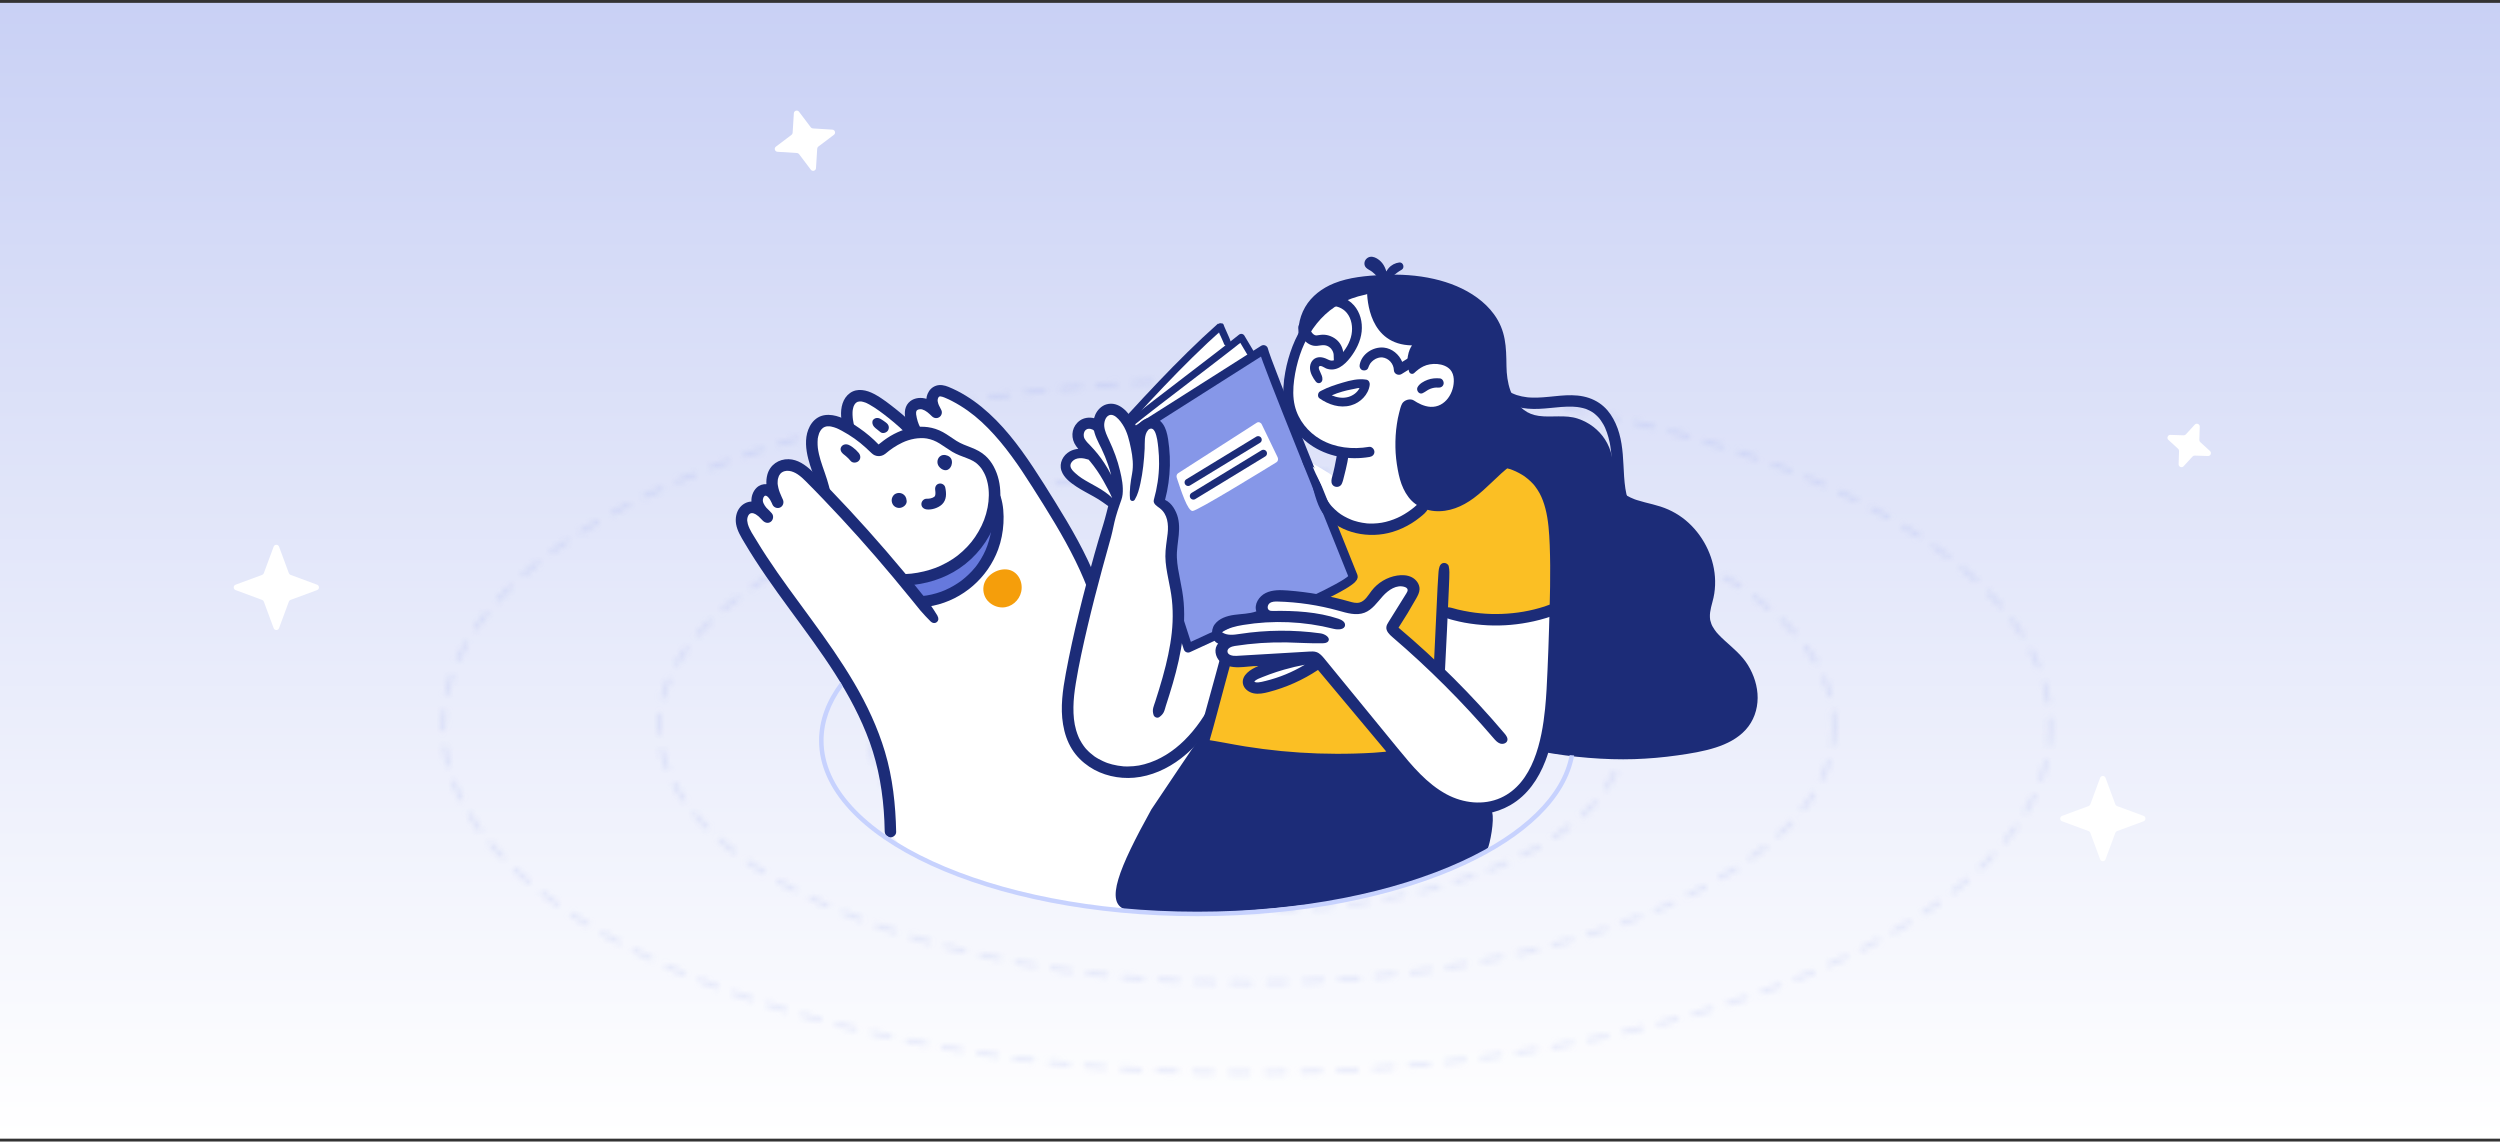
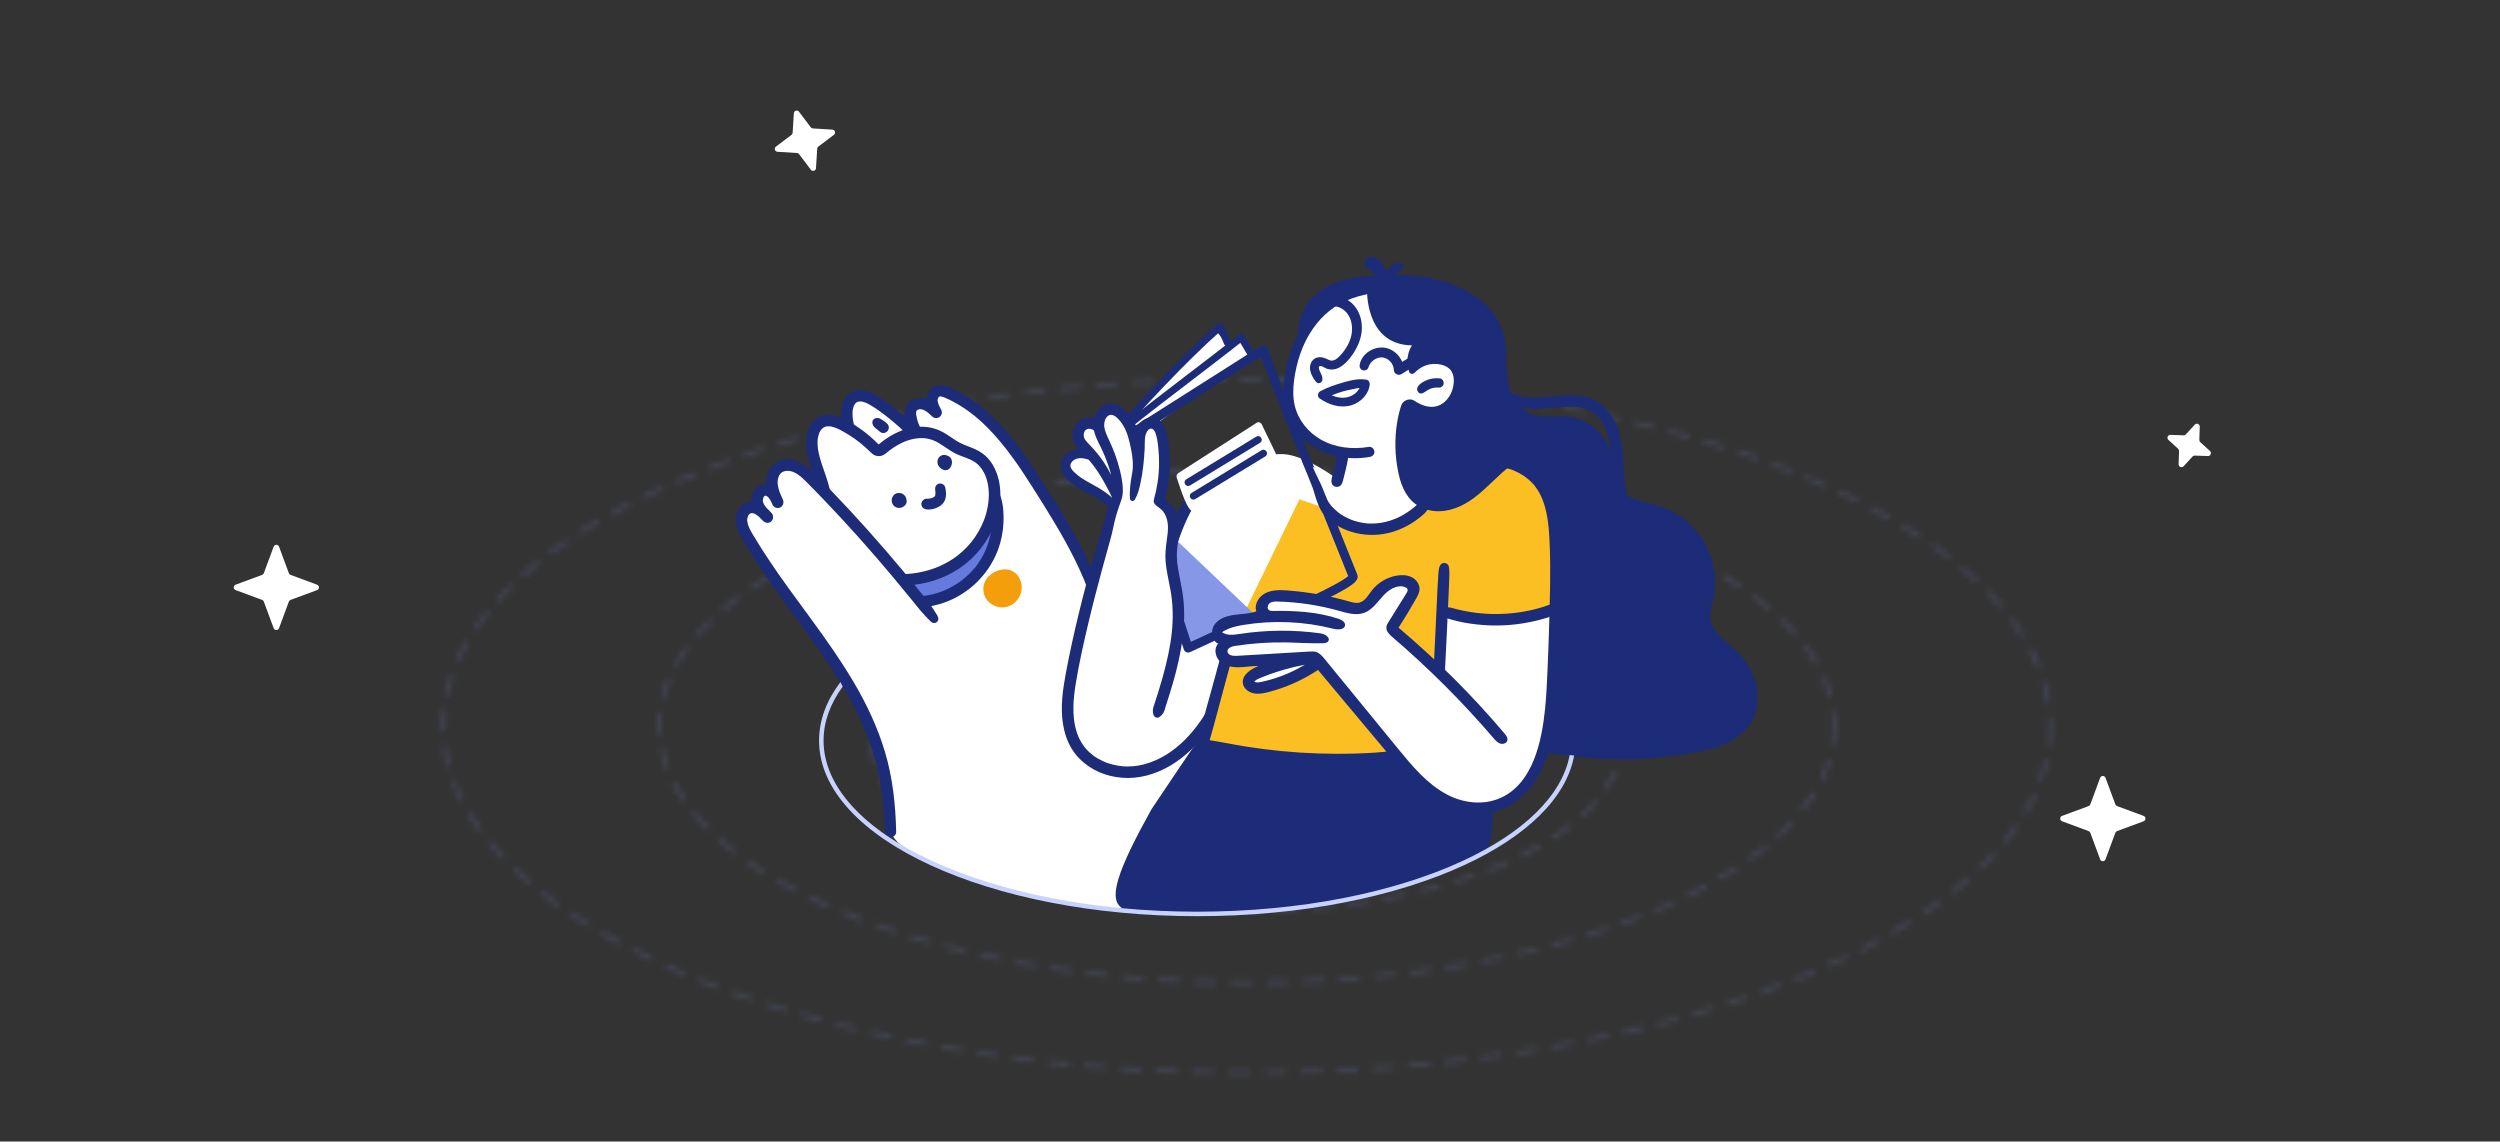
<svg xmlns="http://www.w3.org/2000/svg" width="438" height="200" viewBox="0 0 438 200" fill="none">
  <rect x="0" y="0" width="438" height="200" fill="#333333" stroke="none" />
  <g clip-path="url(#clip0_3993_28175)">
-     <rect width="438" height="199" transform="translate(0 0.5)" fill="url(#paint0_linear_3993_28175)" />
    <path d="M367.943 136.277C368.105 135.838 368.725 135.838 368.888 136.277L370.608 140.925C370.659 141.063 370.768 141.172 370.905 141.223L375.554 142.943C375.993 143.105 375.993 143.725 375.554 143.888L370.905 145.608C370.768 145.659 370.659 145.767 370.608 145.905L368.888 150.554C368.725 150.992 368.105 150.992 367.943 150.554L366.223 145.905C366.172 145.767 366.063 145.659 365.925 145.608L361.277 143.888C360.838 143.725 360.838 143.105 361.277 142.943L365.925 141.223C366.063 141.172 366.172 141.063 366.223 140.925L367.943 136.277Z" fill="white" />
    <path d="M47.943 95.773C48.105 95.334 48.725 95.334 48.888 95.773L50.608 100.421C50.659 100.559 50.767 100.668 50.905 100.719L55.554 102.439C55.993 102.601 55.993 103.221 55.554 103.384L50.905 105.104C50.767 105.155 50.659 105.264 50.608 105.401L48.888 110.05C48.725 110.489 48.105 110.489 47.943 110.05L46.223 105.401C46.172 105.264 46.063 105.155 45.925 105.104L41.277 103.384C40.838 103.221 40.838 102.601 41.277 102.439L45.925 100.719C46.063 100.668 46.172 100.559 46.223 100.421L47.943 95.773Z" fill="white" />
    <path d="M139.083 19.845C139.112 19.378 139.706 19.2 139.987 19.573L142.047 22.302C142.136 22.419 142.271 22.492 142.418 22.501L145.831 22.714C146.298 22.743 146.476 23.337 146.103 23.619L143.374 25.679C143.257 25.767 143.184 25.903 143.175 26.049L142.962 29.462C142.933 29.929 142.339 30.108 142.057 29.735L139.997 27.005C139.909 26.888 139.773 26.815 139.627 26.806L136.214 26.593C135.747 26.564 135.568 25.971 135.942 25.689L138.671 23.629C138.788 23.54 138.861 23.405 138.87 23.258L139.083 19.845Z" fill="white" />
    <path d="M384.523 74.399C384.839 74.054 385.413 74.289 385.398 74.756L385.321 77.069C385.316 77.216 385.375 77.358 385.484 77.457L387.19 79.021C387.534 79.337 387.3 79.911 386.833 79.896L384.52 79.819C384.373 79.814 384.231 79.874 384.132 79.982L382.568 81.688C382.252 82.032 381.677 81.798 381.693 81.331L381.77 79.018C381.775 78.871 381.715 78.729 381.607 78.63L379.901 77.066C379.556 76.75 379.791 76.175 380.258 76.191L382.571 76.268C382.718 76.273 382.86 76.213 382.959 76.105L384.523 74.399Z" fill="white" />
    <g opacity="0.3">
      <mask id="mask0_3993_28175" style="mask-type:alpha" maskUnits="userSpaceOnUse" x="72" y="-23" width="288" height="284">
        <ellipse cx="218.438" cy="129.19" rx="65.868" ry="30.37" stroke="black" stroke-width="0.789" stroke-linecap="round" stroke-dasharray="3.16 3.16" />
        <ellipse cx="218.437" cy="127.218" rx="102.943" ry="44.964" stroke="black" stroke-width="0.789" stroke-linecap="round" stroke-dasharray="3.16 3.16" />
        <ellipse cx="218.437" cy="127.218" rx="140.807" ry="60.74" stroke="black" stroke-width="0.789" stroke-linecap="round" stroke-dasharray="3.16 3.16" />
      </mask>
      <g mask="url(#mask0_3993_28175)">
        <rect x="62.408" y="-22.66" width="321.055" height="252.426" fill="#8697E8" fill-opacity="0.6" />
      </g>
    </g>
    <path d="M215.282 144.346L155.727 143.952C155.33 148.29 163.219 151.445 165.191 152.234C190.434 160.123 205.818 165.25 215.282 144.346Z" fill="white" />
    <path d="M270.666 86.142C267.84 82.454 264.068 79.901 260.501 80.1C256.934 80.299 242.936 87.372 242.766 87.269C242.596 87.166 234.767 84.269 234.767 84.269C234.767 84.269 228.945 79.767 224.832 79.561C220.72 79.355 211.849 82.759 209.349 86.142C206.849 89.52 204.697 96.052 204.697 96.052L191.862 102.604C191.862 102.604 184.771 89.4 182.413 85.525C180.059 81.649 174.163 73.838 171.287 71.956C168.412 70.07 165.639 67.343 164.231 68.47C162.824 69.598 163.934 71.218 163.934 71.218C163.934 71.218 161.076 70.495 159.998 71.158C158.92 71.821 159.729 74.547 159.729 74.547C159.729 74.547 155.634 71.569 154.247 70.718C152.861 69.867 151.896 68.779 149.773 69.686C147.649 70.594 148.227 74.547 148.227 74.547C148.227 74.547 145.674 72.8 143.639 74.04C141.604 75.285 142.834 79.302 143.238 81.316C143.486 82.553 143.962 84.674 144.291 86.124C141.884 83.56 139.338 81.298 137.799 81.316C135.108 81.348 135.899 87.638 135.899 87.638C135.899 87.638 134.317 85.078 132.811 86.142C131.307 87.205 134.076 89.981 134.076 89.981C134.076 89.981 131.75 88.709 130.357 90.371C128.964 92.034 135.817 102.48 140.806 108.418C142.791 110.783 148.202 118.378 150.099 122.037C152.769 127.185 156.534 138.109 156.218 144.42H259.753V141.375L272.187 108.036C272.187 108.036 273.485 89.832 270.656 86.145L270.666 86.142Z" fill="white" />
    <path d="M214.898 113.716L209.58 132.153L250.354 137.826L253.545 117.793V108.22L262.055 109.638L270.919 108.22H274.464L276.06 92.442L266.841 78.082L250.354 86.415L245.922 91.91L238.122 92.442L232.272 89.074L227.663 87.478L214.898 113.716Z" fill="#FBBF24" />
    <path d="M174.298 89.201C174.298 89.201 174.688 95.501 165.941 99.834C163.038 101.273 160.573 101.887 158.51 102.021C158.694 102.277 158.879 102.532 159.059 102.791C159.669 103.667 160.3 104.528 160.903 105.411C165.658 105.074 171.384 102.06 173.359 97.838C175.688 92.863 174.295 89.197 174.295 89.197L174.298 89.201Z" fill="#6679DD" />
    <path d="M211.836 82.178C209.283 84.45 207.326 87.447 205.951 90.535C205.713 91.07 205.486 91.616 205.273 92.162C205.295 92.878 205.376 93.587 205.447 94.3C205.532 95.172 205.55 96.027 205.522 96.903C205.511 97.197 205.5 97.487 205.493 97.782C205.678 97.154 205.866 96.527 206.064 95.903C206.497 94.548 206.943 93.286 207.518 91.942C208.096 90.591 208.755 89.272 209.528 88.021C210.17 86.986 210.854 86.06 211.748 85.078C212.173 84.61 212.62 84.163 213.091 83.741C213.194 83.649 213.301 83.557 213.407 83.465C213.414 83.461 213.418 83.454 213.425 83.451C212.939 82.975 212.396 82.543 211.836 82.178Z" fill="#1C2C78" />
    <path d="M210.877 113.804C205.796 101.909 202.199 88.064 197.119 76.172" stroke="#1C2C78" stroke-width="1.261" stroke-linecap="round" stroke-linejoin="round" />
    <path d="M203.258 67.484L198.259 74.265L200.691 75.672L218.918 62.251L217.379 59.628L214.918 60.241L213.196 58.13L203.258 67.484Z" fill="white" />
-     <path d="M237.183 101.072C237.183 101.072 206.558 115.676 207.618 115.835L193.55 78.928L220.964 61.374L237.183 101.072Z" fill="#8697E8" />
    <path d="M215.015 59.996C214.967 59.758 213.715 57.094 213.815 57.166C206.634 63.554 199.93 70.988 193.5 78.068" stroke="#1C2C78" stroke-width="1.261" stroke-linecap="round" stroke-linejoin="round" />
    <path d="M198.494 73.829C202.42 70.628 213.777 62.125 217.473 59.124L219.027 61.731" stroke="#1C2C78" stroke-width="1.261" stroke-linecap="round" stroke-linejoin="round" />
    <path d="M193.55 78.92L221.372 61.254C221.813 63.39 233.495 91.952 237.073 100.98C237.777 102.756 204.473 116.496 207.917 113.36" stroke="#1C2C78" stroke-width="1.578" stroke-linecap="round" stroke-linejoin="round" />
    <path d="M208.946 89.524C208.073 89.549 206.949 86.047 206.167 83.697C206.065 83.391 206.164 83.064 206.405 82.909L220.196 74.052C220.492 73.861 220.892 74.002 221.064 74.359C221.993 76.28 222.91 78.189 223.838 80.108C223.995 80.434 223.913 80.816 223.639 80.985C221.148 82.52 209.783 89.5 208.946 89.524Z" fill="white" />
    <path d="M208.165 84.514C212.253 82.022 216.337 79.531 220.426 77.042" stroke="#1C2C78" stroke-width="1.261" stroke-linecap="round" stroke-linejoin="round" />
    <path d="M209.085 86.9C213.173 84.408 217.257 81.917 221.346 79.428" stroke="#1C2C78" stroke-width="1.261" stroke-linecap="round" stroke-linejoin="round" />
    <path d="M244.698 131.894C244.123 131.379 243.333 131.316 242.709 131.709C242.042 131.766 241.372 131.833 240.705 131.876C239.617 131.943 238.528 131.989 237.44 132.021C235.259 132.085 233.079 132.078 230.902 132.007C226.629 131.862 222.371 131.447 218.152 130.773C216.946 130.582 215.748 130.351 214.546 130.131C213.975 130.029 213.401 129.929 212.826 129.826C212.55 129.777 212.27 129.741 211.993 129.692C211.72 129.646 211.465 129.55 211.192 129.497C210.539 129.362 210.132 130.195 210.607 130.645C211.383 131.383 212.486 131.702 213.507 131.936C214.588 132.188 215.684 132.383 216.78 132.571C218.949 132.943 221.13 133.248 223.321 133.482C227.743 133.954 232.196 134.149 236.638 134.06C237.858 134.035 239.078 133.989 240.297 133.922C241.549 133.851 242.84 133.826 244.081 133.634C244.481 133.571 244.822 133.372 244.956 132.964C245.08 132.592 244.995 132.17 244.698 131.901V131.894Z" fill="#1C2C78" />
-     <path d="M261.413 142.325C261.384 142.236 261.356 142.151 261.327 142.062C259.558 142.491 257.7 142.527 255.938 142.101C251.141 140.942 247.613 137.006 244.433 133.216C244.323 133.266 244.202 133.298 244.078 133.319C242.837 133.51 241.547 133.539 240.295 133.606C239.075 133.673 237.856 133.72 236.636 133.744C232.19 133.833 227.737 133.638 223.319 133.166C221.131 132.932 218.947 132.631 216.777 132.255C215.682 132.067 214.586 131.872 213.505 131.621C212.487 131.387 211.385 131.064 210.605 130.33C210.31 130.05 210.356 129.624 210.587 129.373C210.59 129.348 210.594 129.323 210.601 129.298C210.661 129.061 210.722 128.823 210.782 128.586C210.558 128.859 210.338 129.135 210.129 129.426C209.7 130.025 209.261 130.617 208.846 131.227C208.038 132.408 207.236 133.592 206.442 134.78C204.878 137.116 203.322 139.456 201.741 141.782C201.733 141.793 201.726 141.804 201.719 141.814C195.953 152.234 193.585 158.151 197.137 159.334C200.689 160.517 213.704 160.491 231.847 158.151C249.991 155.81 260.243 149.473 260.637 148.685C261.032 147.896 261.859 143.668 261.416 142.321L261.413 142.325Z" fill="#1C2C78" />
+     <path d="M261.413 142.325C261.384 142.236 261.356 142.151 261.327 142.062C259.558 142.491 257.7 142.527 255.938 142.101C251.141 140.942 247.613 137.006 244.433 133.216C244.323 133.266 244.202 133.298 244.078 133.319C242.837 133.51 241.547 133.539 240.295 133.606C239.075 133.673 237.856 133.72 236.636 133.744C232.19 133.833 227.737 133.638 223.319 133.166C221.131 132.932 218.947 132.631 216.777 132.255C215.682 132.067 214.586 131.872 213.505 131.621C212.487 131.387 211.385 131.064 210.605 130.33C210.31 130.05 210.356 129.624 210.587 129.373C210.661 129.061 210.722 128.823 210.782 128.586C210.558 128.859 210.338 129.135 210.129 129.426C209.7 130.025 209.261 130.617 208.846 131.227C208.038 132.408 207.236 133.592 206.442 134.78C204.878 137.116 203.322 139.456 201.741 141.782C201.733 141.793 201.726 141.804 201.719 141.814C195.953 152.234 193.585 158.151 197.137 159.334C200.689 160.517 213.704 160.491 231.847 158.151C249.991 155.81 260.243 149.473 260.637 148.685C261.032 147.896 261.859 143.668 261.416 142.321L261.413 142.325Z" fill="#1C2C78" />
    <path d="M245.158 45.984C244.428 46.08 243.754 46.424 243.276 46.995C243.134 47.165 242.996 47.356 242.889 47.562C242.733 47.03 242.51 46.523 242.155 46.08C241.542 45.318 240.23 44.463 239.365 45.375C238.961 45.8 238.922 46.488 239.351 46.913C239.652 47.211 240.085 47.364 240.418 47.63C240.755 47.895 241.063 48.2 241.322 48.544C241.499 48.782 241.659 49.023 241.85 49.239C242.006 49.885 242.762 50.009 243.141 49.448C243.162 49.416 243.187 49.381 243.212 49.349C243.424 49.36 243.651 49.225 243.722 48.987C243.775 48.803 243.91 48.636 243.995 48.463C244.006 48.445 244.013 48.424 244.024 48.406C244.488 47.959 245.013 47.573 245.573 47.257C246.162 46.924 245.843 45.896 245.158 45.984Z" fill="#1C2C78" />
    <path d="M178.917 103.674C179.307 101.905 178.282 99.944 176.364 99.763C174.638 99.604 172.666 100.859 172.333 102.611C172.124 103.71 172.517 104.848 173.308 105.525C173.925 106.082 174.758 106.419 175.595 106.426C177.187 106.436 178.577 105.213 178.917 103.678V103.674Z" fill="#F59E0B" />
    <path d="M175.312 87.011C175.149 86.504 174.652 86.163 174.114 86.302C173.571 86.44 173.305 86.975 173.404 87.5C173.649 88.766 173.826 89.797 173.805 91.099C173.784 92.368 173.624 93.442 173.273 94.68C172.929 95.896 172.5 96.889 171.83 97.995C171.671 98.261 171.5 98.519 171.323 98.775C171.245 98.885 171.167 98.995 171.086 99.105C171.078 99.115 171.039 99.165 171.015 99.2C170.983 99.239 170.915 99.324 170.908 99.335C170.543 99.785 170.153 100.211 169.738 100.611C169.331 101.005 168.905 101.374 168.455 101.718C168.434 101.735 168.402 101.757 168.395 101.764C168.338 101.803 168.285 101.845 168.228 101.884C168.104 101.973 167.976 102.062 167.849 102.143C167.607 102.303 167.363 102.459 167.114 102.604C166.615 102.895 166.101 103.161 165.572 103.391C165.14 103.583 164.661 103.76 164.09 103.927C162.87 104.288 161.832 104.455 160.623 104.48C160.499 104.48 160.374 104.48 160.254 104.48C160.701 105.111 161.14 105.745 161.555 106.394C162.207 106.345 162.856 106.252 163.498 106.118C168.699 105.026 173.046 101.232 174.876 96.257C175.415 94.79 175.716 93.23 175.805 91.666C175.89 90.134 175.791 88.478 175.319 87.014L175.312 87.011Z" fill="#1C2C78" />
-     <path d="M150.446 79.351C150.137 78.972 149.79 78.656 149.396 78.365C148.967 78.05 148.46 77.724 147.907 77.89C147.485 78.014 147.166 78.465 147.301 78.915C147.45 79.415 147.9 79.656 148.205 79.915C148.506 80.17 148.783 80.45 149.031 80.755C149.371 81.174 150.084 81.113 150.439 80.762C150.853 80.351 150.786 79.773 150.446 79.355V79.351Z" fill="#1C2C78" />
    <path d="M174.104 81.748C173.731 81.053 173.239 80.394 172.654 79.862C171.923 79.202 171.097 78.777 170.186 78.422C169.268 78.061 168.406 77.763 167.562 77.235C166.768 76.738 166.023 76.16 165.197 75.71C161.783 73.838 157.822 74.962 154.855 77.15C154.539 77.384 154.231 77.625 153.926 77.873C152.901 76.802 151.767 75.848 150.543 75.001C149.168 74.047 147.562 73.001 145.877 72.746C144.984 72.611 144.051 72.689 143.264 73.171C142.463 73.661 141.938 74.423 141.605 75.285C140.984 76.894 141.19 78.752 141.605 80.387C141.988 81.894 142.587 83.337 143.052 84.819C143.101 84.861 143.147 84.911 143.186 84.975C143.753 85.858 144.512 86.57 145.236 87.322C145.427 87.524 145.608 87.733 145.782 87.946C145.767 87.84 145.753 87.73 145.739 87.623C145.502 85.978 145.062 84.418 144.512 82.854C144.25 82.11 143.984 81.365 143.757 80.606C143.654 80.266 143.562 79.926 143.484 79.578C143.403 79.224 143.307 78.703 143.286 78.486C143.25 78.135 143.232 77.784 143.24 77.433C143.243 77.26 143.257 77.086 143.268 76.909C143.268 76.876 143.271 76.855 143.271 76.838C143.271 76.82 143.278 76.799 143.286 76.77C143.303 76.671 143.321 76.572 143.346 76.476C143.388 76.295 143.438 76.121 143.498 75.948C143.509 75.923 143.548 75.827 143.555 75.813C143.587 75.742 143.622 75.671 143.661 75.604C143.693 75.547 143.725 75.49 143.761 75.437C143.768 75.423 143.881 75.27 143.871 75.278C143.959 75.171 144.062 75.068 144.168 74.98C144.179 74.976 144.264 74.919 144.292 74.902C144.346 74.87 144.399 74.845 144.452 74.817C144.438 74.827 144.615 74.756 144.629 74.753C144.69 74.735 144.753 74.724 144.814 74.71C144.842 74.703 144.86 74.7 144.874 74.692C144.888 74.692 144.91 74.692 144.938 74.692C145.019 74.692 145.097 74.685 145.179 74.689C145.26 74.689 145.338 74.696 145.42 74.7C145.441 74.7 145.459 74.703 145.473 74.707C145.533 74.717 145.59 74.728 145.65 74.739C145.962 74.802 146.267 74.902 146.562 75.015C146.579 75.026 146.746 75.093 146.746 75.097C146.806 75.125 146.87 75.153 146.93 75.182C147.122 75.274 147.313 75.373 147.501 75.476C149.058 76.316 150.419 77.281 151.692 78.444C151.969 78.695 152.242 78.954 152.511 79.213C152.582 79.273 152.649 79.337 152.717 79.404C153.355 80.036 154.351 80.078 155.068 79.532C155.078 79.522 155.092 79.514 155.103 79.507C156.014 78.738 156.95 78.086 158.095 77.543C158.737 77.238 159.439 77.008 160.216 76.866C160.847 76.749 161.783 76.713 162.386 76.827C163.247 76.99 163.878 77.249 164.623 77.706C165.371 78.164 166.073 78.695 166.825 79.146C167.647 79.635 168.541 79.947 169.431 80.284C169.806 80.426 170.168 80.582 170.526 80.787C170.686 80.879 170.838 80.979 170.991 81.089C170.998 81.092 171.001 81.096 171.008 81.103C171.108 81.184 171.203 81.266 171.296 81.355C171.508 81.557 171.71 81.773 171.891 82.007C171.902 82.025 171.994 82.152 172.001 82.163C172.047 82.23 172.09 82.298 172.132 82.365C172.235 82.532 172.331 82.698 172.42 82.872C172.721 83.457 172.891 83.975 173.054 84.726C173.327 86.006 173.292 87.567 173.033 88.882C172.724 90.456 172.232 91.74 171.452 93.094C170.665 94.466 169.842 95.487 168.661 96.576C168.37 96.845 168.069 97.1 167.757 97.345C167.534 97.522 167.247 97.725 166.896 97.955C166.243 98.38 165.559 98.76 164.85 99.09C164.194 99.394 163.729 99.572 162.999 99.799C162.269 100.026 161.524 100.21 160.769 100.341C159.978 100.479 159.372 100.547 158.524 100.582C158.156 100.596 157.787 100.604 157.418 100.596C157.929 101.238 158.418 101.898 158.9 102.575C162.145 102.38 165.385 101.405 168.087 99.575C170.987 97.611 173.217 94.767 174.405 91.47C175.511 88.396 175.692 84.705 174.107 81.759L174.104 81.748Z" fill="#1C2C78" />
    <path d="M160.349 76.086C160.381 76.072 160.409 76.057 160.441 76.047C160.64 75.876 160.881 75.777 161.158 75.713C161.115 75.55 161.033 75.394 160.916 75.256C160.367 74.607 159.704 74.036 159.073 73.466C158.452 72.905 157.814 72.366 157.162 71.845C155.892 70.835 154.563 69.764 153.12 69.009C151.836 68.335 150.209 67.949 148.929 68.853C147.628 69.775 147.266 71.445 147.365 72.955C147.393 73.388 147.443 73.831 147.518 74.281C147.603 74.253 147.702 74.256 147.808 74.313C148.485 74.678 149.163 75.043 149.851 75.384C149.659 74.763 149.524 74.132 149.432 73.49C149.418 73.384 149.411 73.313 149.393 73.136C149.379 72.98 149.368 72.827 149.365 72.671C149.365 72.537 149.365 72.402 149.365 72.267C149.365 72.2 149.372 72.132 149.376 72.065C149.376 72.054 149.393 71.891 149.393 71.87C149.415 71.735 149.443 71.604 149.475 71.473C149.496 71.391 149.524 71.317 149.546 71.235C149.549 71.221 149.574 71.154 149.578 71.14C149.62 71.044 149.67 70.952 149.727 70.863C149.744 70.831 149.765 70.803 149.787 70.771C149.783 70.785 149.886 70.657 149.911 70.633C149.911 70.633 150 70.562 150.035 70.526C150.067 70.508 150.099 70.484 150.109 70.48C150.17 70.445 150.23 70.413 150.29 70.388C150.301 70.388 150.315 70.384 150.333 70.381C150.393 70.37 150.666 70.335 150.549 70.335C150.677 70.331 150.804 70.331 150.932 70.342C150.879 70.342 151.177 70.395 151.219 70.406C151.357 70.441 151.496 70.487 151.631 70.537C151.641 70.54 151.68 70.558 151.705 70.565C151.751 70.587 151.794 70.604 151.84 70.626C151.989 70.696 152.134 70.771 152.279 70.852C153.474 71.515 154.651 72.416 155.672 73.224C156.328 73.746 156.967 74.284 157.587 74.841C158.158 75.355 158.693 75.915 159.257 76.433C159.612 76.295 159.973 76.178 160.342 76.086H160.349Z" fill="#1C2C78" />
    <path d="M149.908 75.967C149.968 76.017 150.032 76.066 150.093 76.116C150.064 76.034 150.036 75.956 150.011 75.875C149.983 75.91 149.947 75.942 149.908 75.967Z" fill="#1C2C78" />
    <path d="M155.249 74.051C154.948 73.831 154.646 73.601 154.32 73.416C154.093 73.285 153.841 73.204 153.576 73.232C153.278 73.264 152.905 73.487 152.856 73.813C152.778 74.345 152.99 74.671 153.377 75.005C153.671 75.257 153.976 75.49 154.281 75.728C154.685 76.037 155.384 75.792 155.6 75.374C155.862 74.866 155.685 74.374 155.245 74.055L155.249 74.051Z" fill="#1C2C78" />
    <path d="M166.698 81.521C166.869 81.017 166.801 80.4 166.386 80.057C165.993 79.73 165.344 79.589 164.876 79.83C164.192 80.184 164.05 81.117 164.482 81.698C164.993 82.39 165.968 82.751 166.546 81.844C166.61 81.744 166.659 81.634 166.698 81.521Z" fill="#1C2C78" />
    <path d="M158.853 87.776C158.845 87.68 158.831 87.588 158.803 87.496C158.796 87.432 158.785 87.372 158.768 87.308C158.643 86.868 158.285 86.524 157.846 86.407C157.402 86.287 156.874 86.407 156.566 86.766C156.19 87.198 156.123 87.772 156.374 88.29C156.612 88.779 157.154 89.045 157.683 88.981C158.264 88.911 158.892 88.418 158.853 87.772V87.776Z" fill="#1C2C78" />
    <path d="M204.428 89.01L203.056 87.975C203.056 87.975 204.513 81.135 203.567 77.771C202.616 74.409 201.932 73.842 201.244 73.995C200.56 74.144 199.766 75.643 199.557 78.164C199.557 78.164 197.131 70.24 194.678 71.559C192.224 72.878 192.54 74.672 192.54 74.672C192.54 74.672 189.796 73.881 189.111 75.356C188.427 76.835 190.43 79.561 190.43 79.561C190.43 79.561 187.583 78.905 187.08 81.213C186.576 83.522 189.267 84.433 190.64 85.277C192.012 86.12 195.38 88.212 195.38 88.212C195.38 88.212 192.171 98.728 191.008 103.504C189.845 108.28 186.243 122.105 187.016 126.274C187.789 130.444 189.459 134.241 195.667 134.716C201.875 135.191 209.24 131.717 211.665 126.749L215.384 111.737C215.384 111.737 211.427 109.695 210.874 106.6C210.321 103.504 207.099 103.504 207.099 103.504L205.017 99.267C205.017 99.267 207.243 93.027 204.428 89.003V89.01Z" fill="white" />
    <path d="M213.892 114.856C213.552 116.112 213.212 117.363 212.871 118.618C211.878 122.281 210.822 125.933 209.896 129.613C209.765 130.134 210.162 130.68 210.669 130.783C211.23 130.9 211.69 130.528 211.839 130.01C212.807 126.692 213.662 123.334 214.57 119.994C214.928 118.675 215.286 117.36 215.644 116.041C215.009 115.867 214.414 115.168 213.896 114.856H213.892Z" fill="#1C2C78" />
    <path d="M253.079 108.178L251.994 117.623L244.133 110.131C244.133 110.131 249.831 103.271 247.615 102.218C245.399 101.161 242.495 102.217 241.074 103.799C239.652 105.38 239.067 107.192 237.223 106.603C235.376 106.015 229.731 104.274 226.352 104.327C222.977 104.38 220.811 104.962 221.233 107.231C221.233 107.231 214.691 108.401 214.003 109.241C213.319 110.082 212.858 111.822 214.935 112.298C214.935 112.298 213.354 113.258 214.602 114.861C215.85 116.464 225.243 115.357 225.243 115.357C225.243 115.357 218.648 118.669 218.541 119.385C218.435 120.105 219.016 121.211 221.708 120.421C224.399 119.63 230.731 116.457 230.731 116.457C230.731 116.457 243.974 131.132 245.874 133.504C247.775 135.879 256.057 144.69 264.343 140.045C272.626 135.401 271.856 121.374 272.058 118.651C272.257 115.932 271.675 107.536 271.675 107.536C271.675 107.536 266.378 110.862 253.079 108.174V108.178Z" fill="white" />
    <path d="M206.031 94.569V103.433L208.336 113.36L220.036 107.865L206.031 94.569Z" fill="#8697E8" />
    <path d="M206.383 108.044L208.156 113.539L212.765 111.412" stroke="#1C2C78" stroke-width="1.576" stroke-linejoin="round" />
    <path d="M211.661 127.436C211.753 126.979 211.853 126.521 211.938 126.061C212.143 124.937 212.427 123.816 212.533 122.678C211.143 125.27 209.601 127.642 207.488 129.723C205.549 131.634 203.173 133.184 200.489 133.9C199.805 134.084 199.322 134.173 198.596 134.237C198.269 134.265 197.943 134.279 197.617 134.283C197.486 134.283 197.355 134.283 197.224 134.279C197.124 134.279 197.029 134.272 196.929 134.269C196.897 134.269 196.88 134.269 196.865 134.269C196.851 134.269 196.83 134.265 196.798 134.261C196.146 134.201 195.5 134.095 194.866 133.932C194.603 133.864 194.345 133.786 194.089 133.701C194.064 133.694 193.983 133.662 193.958 133.655C193.884 133.627 193.806 133.598 193.731 133.567C193.565 133.499 193.401 133.428 193.238 133.354C192.958 133.226 192.685 133.084 192.419 132.935C192.281 132.854 192.143 132.772 192.004 132.687C191.951 132.652 191.898 132.616 191.841 132.581C191.82 132.567 191.806 132.556 191.792 132.549C191.781 132.538 191.767 132.528 191.746 132.517C191.228 132.138 190.742 131.716 190.31 131.241C190.281 131.209 190.253 131.177 190.225 131.145C190.239 131.159 190.108 131.007 190.1 130.996C190.008 130.883 189.923 130.766 189.838 130.649C189.622 130.347 189.427 130.032 189.25 129.705C189.079 129.397 189.04 129.308 188.906 128.982C188.764 128.642 188.643 128.291 188.54 127.94C188.165 126.66 188.048 125.32 188.065 123.894C188.083 122.508 188.246 121.153 188.484 119.703C189.026 116.378 189.764 113.073 190.533 109.793C191.324 106.418 192.192 103.06 193.097 99.713C193.604 97.827 194.146 95.951 194.657 94.069C194.972 92.906 195.157 91.718 195.483 90.559C195.681 89.864 195.905 89.176 196.139 88.495C196.355 87.864 196.614 87.272 196.681 86.612C196.826 85.208 196.55 83.829 196.227 82.471C195.795 80.631 195.125 78.858 194.323 77.149C193.962 76.376 193.547 75.529 193.465 74.692C193.401 74.033 193.632 73.037 194.32 72.749C194.54 72.657 194.791 72.671 195.015 72.749C195.387 72.88 195.688 73.161 195.958 73.437C196.217 73.707 196.433 73.997 196.681 74.377C197.511 75.646 197.841 77.124 198.142 78.589C198.44 80.025 198.61 81.51 198.344 82.968C198.085 84.382 197.841 85.928 197.979 87.371C198.021 87.818 198.585 87.914 198.808 87.545C199.344 86.655 199.578 85.691 199.801 84.684C200.018 83.698 200.17 82.712 200.291 81.713C200.415 80.677 200.493 79.638 200.546 78.596C200.599 77.557 200.404 76.164 201.173 75.32C201.202 75.291 201.216 75.274 201.223 75.26C201.237 75.252 201.255 75.242 201.287 75.224C201.776 74.912 202.106 75.189 202.351 75.657C202.343 75.635 202.336 75.618 202.326 75.596C202.73 76.497 202.826 77.497 202.932 78.468C203.031 79.404 203.081 80.347 203.07 81.291C203.052 83.411 202.73 85.517 202.155 87.556C201.953 88.268 202.74 88.694 203.205 89.048C204.566 90.091 204.747 91.864 204.574 93.445C204.428 94.792 204.159 96.122 204.173 97.483C204.187 98.816 204.435 100.135 204.691 101.437C204.932 102.653 205.183 103.848 205.315 105.081C205.453 106.372 205.488 107.673 205.435 108.971C205.332 111.52 204.857 114.087 204.244 116.58C203.893 118.012 203.485 119.43 203.053 120.838C202.836 121.543 202.613 122.246 202.389 122.948C202.276 123.295 202.141 123.642 202.049 123.997C201.936 124.437 201.971 124.841 202.106 125.266C202.23 125.663 202.765 125.887 203.12 125.628C203.439 125.394 203.708 125.135 203.889 124.774C204.059 124.433 204.141 124.018 204.258 123.657C204.471 122.997 204.683 122.338 204.889 121.675C205.29 120.391 205.669 119.101 206.006 117.799C206.708 115.115 207.219 112.389 207.403 109.62C207.492 108.283 207.492 106.939 207.385 105.603C207.275 104.22 207.016 102.858 206.743 101.5C206.492 100.242 206.24 98.976 206.19 97.678C206.137 96.338 206.399 95.04 206.52 93.711C206.641 92.367 206.616 91.013 206.048 89.761C205.779 89.169 205.439 88.605 204.963 88.155C204.705 87.91 204.425 87.722 204.116 87.58C204.641 85.613 204.917 83.592 204.963 81.556C204.988 80.51 204.946 79.461 204.836 78.419C204.733 77.447 204.62 76.43 204.322 75.494C204.052 74.657 203.563 73.809 202.747 73.409C201.737 72.912 200.624 73.228 199.833 73.965C199.539 74.238 199.323 74.561 199.163 74.905C199.014 74.565 198.847 74.231 198.667 73.905C197.731 72.228 196.007 70.221 193.845 70.845C192.965 71.101 192.253 71.838 191.891 72.661C191.802 72.863 191.731 73.065 191.678 73.27C190.842 73.051 189.888 73.189 189.196 73.678C187.895 74.6 187.541 76.263 188.239 77.667C188.416 78.022 188.65 78.337 188.913 78.638C188.392 78.688 187.884 78.83 187.42 79.089C186.25 79.741 185.52 81.135 185.959 82.45C186.381 83.709 187.562 84.577 188.622 85.279C189.59 85.918 190.632 86.432 191.636 87.006C192.175 87.314 192.753 87.651 193.185 87.974C193.557 88.254 194.16 88.665 194.16 88.665C194.16 88.665 193.614 90.874 193.288 91.906C192.746 93.622 192.235 95.356 191.749 97.09C190.785 100.515 189.863 103.947 189.023 107.404C188.172 110.9 187.395 114.413 186.736 117.952C186.19 120.877 185.75 123.951 186.247 126.915C186.502 128.447 186.984 129.929 187.81 131.255C188.583 132.496 189.625 133.513 190.831 134.322C193.104 135.85 195.983 136.492 198.695 136.254C201.691 135.992 204.552 134.691 206.917 132.868C208.701 131.492 210.218 129.851 211.541 128.05C211.587 127.826 211.615 127.592 211.643 127.443L211.661 127.436ZM189.902 75.894C189.991 75.479 190.264 75.171 190.703 75.125C190.966 75.096 191.228 75.167 191.466 75.284C191.714 75.408 191.707 75.618 191.774 75.859C191.866 76.181 191.987 76.497 192.118 76.809C192.373 77.412 192.685 77.99 192.969 78.578C193.409 79.489 193.791 80.433 194.125 81.39C194.334 81.996 194.518 82.609 194.681 83.23C194.32 82.5 193.912 81.79 193.465 81.11C192.763 80.035 191.955 79.036 191.065 78.107C190.639 77.663 190.327 77.383 190.026 76.88C189.874 76.621 189.827 76.235 189.902 75.894ZM193.579 86.191C192.692 85.563 191.731 85.067 190.788 84.535C189.87 84.021 189.14 83.588 188.381 82.886C188.026 82.56 187.629 82.188 187.548 81.702C187.495 81.39 187.633 81.096 187.863 80.84C188.186 80.486 188.626 80.305 189.172 80.273C189.707 80.245 190.214 80.376 190.717 80.525C190.813 80.635 190.909 80.745 190.998 80.847C191.82 81.833 192.621 83.01 193.281 84.177C193.841 85.166 194.405 86.205 194.859 87.268C194.486 86.847 194.011 86.492 193.582 86.191H193.579Z" fill="#1C2C78" />
    <path d="M253.814 99.191C253.729 98.84 253.32 98.602 252.973 98.623C252.575 98.647 252.323 98.928 252.202 99.282C252.017 99.826 252.021 100.412 251.978 100.977C251.929 101.612 251.893 102.25 251.861 102.886C251.804 104.057 251.751 105.229 251.694 106.401C251.584 108.745 251.471 111.089 251.361 113.432C251.297 114.759 251.222 116.085 251.172 117.411C251.151 117.944 251.726 118.369 252.227 118.341C252.816 118.306 253.139 117.832 253.168 117.299C253.434 112.615 253.615 107.924 253.835 103.236C253.867 102.594 253.903 101.956 253.913 101.314C253.928 100.601 253.981 99.893 253.814 99.191Z" fill="#1C2C78" />
    <path d="M272.805 105.92C272.103 105.555 271.309 106.03 270.625 106.25C270.011 106.445 269.394 106.622 268.77 106.775C267.533 107.079 266.338 107.289 265.051 107.42C262.498 107.686 260.006 107.618 257.506 107.207C256.793 107.09 256.084 106.948 255.379 106.782C254.645 106.608 253.776 106.204 253.035 106.512C252.596 106.697 252.372 107.189 252.638 107.618C253.071 108.313 253.946 108.462 254.684 108.661C255.304 108.824 255.932 108.969 256.563 109.086C257.914 109.334 259.279 109.483 260.651 109.554C263.371 109.689 266.09 109.437 268.746 108.842C269.473 108.679 270.189 108.491 270.901 108.271C271.245 108.164 271.589 108.051 271.933 107.934C272.423 107.764 272.975 107.611 273.181 107.076C273.348 106.636 273.252 106.151 272.805 105.917V105.92Z" fill="#1C2C78" />
    <path d="M273.29 92.052C273.049 89.783 272.584 87.517 271.506 85.485C269.546 81.78 265.539 79.848 261.479 79.589C257.189 79.316 252.896 81.153 249.573 83.766C249.141 84.106 248.722 84.464 248.311 84.829C247.907 85.191 247.567 85.617 247.219 86.035C246.744 86.606 247.421 87.489 248.077 87.053C248.495 86.776 248.939 86.528 249.339 86.226C249.747 85.921 250.162 85.627 250.58 85.34C251.431 84.751 252.303 84.184 253.211 83.684C254.087 83.202 254.87 82.837 255.835 82.482C256.732 82.153 257.76 81.865 258.608 81.727C259.512 81.582 260.43 81.528 261.345 81.571C261.43 81.575 261.515 81.578 261.6 81.585C261.625 81.585 261.799 81.603 261.83 81.607C262.061 81.631 262.291 81.66 262.522 81.695C262.962 81.763 263.401 81.855 263.83 81.968C264.036 82.021 264.241 82.082 264.447 82.149C264.479 82.16 264.646 82.216 264.663 82.22C264.756 82.252 264.848 82.287 264.936 82.323C265.348 82.482 265.748 82.667 266.135 82.876C266.323 82.975 266.503 83.082 266.684 83.191C266.78 83.252 266.876 83.312 266.972 83.372C267.011 83.401 267.053 83.425 267.092 83.454C267.096 83.454 267.099 83.457 267.103 83.461C267.117 83.472 267.131 83.482 267.149 83.496C267.5 83.759 267.837 84.032 268.156 84.333C268.308 84.478 268.457 84.627 268.599 84.783C268.656 84.847 268.716 84.911 268.769 84.978C268.769 84.982 268.776 84.986 268.78 84.993C268.829 85.056 268.883 85.12 268.932 85.184C269.23 85.574 269.5 85.989 269.737 86.418C270.166 87.198 270.514 88.166 270.758 89.112C271.279 91.123 271.425 93.35 271.51 95.498C271.701 100.331 271.535 105.192 271.396 110.028C271.325 112.471 271.237 114.91 271.127 117.353C271.024 119.64 270.928 121.913 270.698 124.178C270.141 129.702 268.634 137.223 262.922 139.786C259.887 141.147 256.331 140.715 253.452 139.169C249.992 137.315 247.414 134.198 244.925 131.16C240.642 125.926 236.359 120.693 232.076 115.456C231.672 114.96 231.232 114.442 230.626 114.24C230.222 114.105 229.782 114.13 229.353 114.155C225.109 114.407 220.865 114.655 216.621 114.907C215.965 114.946 215.068 114.779 215.05 114.123C215.032 113.538 215.763 113.265 216.341 113.173C219.369 112.701 222.439 112.492 225.502 112.552C227.58 112.591 229.658 112.754 231.736 112.698C232.09 112.687 232.501 112.645 232.704 112.35C233.147 111.709 232.126 111.07 231.353 110.964C226.669 110.315 221.886 110.347 217.213 111.063C216.153 111.226 214.965 111.393 214.096 110.765C215.171 110.007 216.497 109.709 217.794 109.493C223.045 108.627 228.474 108.858 233.633 110.166C234.423 110.368 235.604 110.333 235.653 109.521C235.689 108.943 235.04 108.588 234.491 108.404C230.821 107.191 226.896 106.972 223.031 107.035C222.794 107.039 222.542 107.039 222.343 106.904C221.943 106.631 222.07 105.958 222.46 105.67C222.85 105.383 223.371 105.38 223.857 105.39C227.452 105.486 231.034 106.025 234.498 106.989C235.994 107.408 237.604 107.901 239.054 107.351C240.426 106.833 241.294 105.521 242.277 104.433C243.259 103.345 244.716 102.366 246.102 102.837C246.315 102.908 246.538 103.036 246.602 103.252C246.673 103.483 246.538 103.72 246.414 103.926C245.368 105.607 244.322 107.287 243.276 108.964C243.103 109.241 242.925 109.532 242.89 109.858C242.812 110.57 243.411 111.155 243.954 111.62C250.297 117.052 256.221 122.973 261.657 129.312C261.987 129.695 262.334 130.096 262.809 130.263C263.284 130.429 263.922 130.252 264.075 129.773C264.22 129.319 263.894 128.862 263.586 128.5C257.93 121.817 251.715 115.612 245.024 109.968C246.106 108.301 247.134 106.603 248.105 104.873C248.393 104.366 248.68 103.83 248.705 103.245C248.74 102.366 248.137 101.543 247.354 101.139C246.57 100.735 245.645 100.699 244.773 100.838C243.014 101.114 241.376 102.093 240.298 103.511C239.685 104.316 239.142 105.334 238.16 105.575C237.575 105.716 236.965 105.543 236.384 105.376C232.877 104.376 229.268 103.731 225.63 103.454C224.318 103.355 222.935 103.316 221.751 103.894C220.567 104.472 219.681 105.869 220.11 107.113C218.876 107.553 217.536 107.542 216.238 107.723C214.94 107.904 213.579 108.344 212.806 109.4C212.033 110.457 212.217 112.251 213.423 112.758C212.629 113.609 212.898 115.091 213.745 115.889C214.593 116.687 215.834 116.921 216.997 116.906C218.16 116.892 219.319 116.665 220.482 116.69C219.092 117.233 217.5 118.307 217.759 119.775C217.915 120.654 218.752 121.289 219.624 121.469C220.496 121.65 221.404 121.469 222.265 121.243C225.336 120.445 228.272 119.133 230.913 117.374C235.345 122.671 239.777 127.965 244.209 133.262C247.446 137.13 251.027 141.218 255.931 142.406C258.859 143.115 262.05 142.544 264.663 141.027C267.606 139.318 269.531 136.474 270.74 133.347C271.159 132.262 271.499 131.145 271.772 130.014C272.953 125.15 273.02 120.051 273.222 115.073C273.431 109.907 273.559 104.734 273.577 99.561C273.584 97.051 273.545 94.537 273.283 92.038L273.29 92.052ZM221.648 119.317C221.244 119.417 220.893 119.512 220.514 119.548C220.333 119.566 220.195 119.569 220.067 119.548C220.028 119.541 220 119.537 219.982 119.534C219.936 119.512 219.89 119.491 219.847 119.466C219.84 119.463 219.837 119.459 219.83 119.452C219.812 119.441 219.801 119.434 219.787 119.431C219.787 119.427 219.787 119.417 219.773 119.402C219.766 119.402 219.762 119.41 219.759 119.417C219.759 119.41 219.766 119.402 219.766 119.395C219.773 119.378 219.776 119.371 219.776 119.363C219.794 119.324 219.812 119.3 219.773 119.385C219.776 119.381 219.78 119.378 219.787 119.374C219.808 119.353 219.833 119.328 219.854 119.303C219.844 119.317 219.971 119.204 219.993 119.19C220.071 119.136 220.149 119.087 220.23 119.041C220.29 119.005 220.351 118.973 220.411 118.945C220.429 118.938 220.528 118.895 220.549 118.885C220.762 118.796 220.975 118.707 221.188 118.622C221.613 118.452 222.042 118.286 222.475 118.13C223.301 117.832 224.134 117.559 224.978 117.318C226.183 116.97 227.385 116.687 228.605 116.46C226.449 117.757 224.141 118.711 221.648 119.321V119.317Z" fill="#1C2C78" />
    <path d="M235.377 79.881L234.058 84.806L229.97 81.731C229.97 81.731 232.839 89.265 238.192 92.511C246.936 92.404 251.052 86.653 251.052 86.653L256.594 66.27L251.474 57.789L240.334 49.808C240.334 49.808 231.278 51.815 228.137 59.083C224.995 66.351 225.3 73.198 227.835 75.57C230.367 77.945 235.377 79.881 235.377 79.881Z" fill="white" />
    <path d="M240.796 79.122C240.771 78.686 240.335 78.211 239.86 78.289C236.97 78.778 233.928 78.466 231.361 76.984C229.17 75.718 227.454 73.602 226.851 71.109C226.493 69.624 226.532 68.046 226.734 66.543C226.933 65.064 227.269 63.603 227.741 62.188C228.624 59.54 230.092 57.047 232.137 55.133C233.194 54.147 234.435 53.303 235.757 52.718C236.467 52.406 237.208 52.144 237.949 51.928C238.285 51.828 238.629 51.743 238.973 51.676C239.409 51.591 239.75 51.456 240.126 51.226C240.409 51.048 240.384 50.609 240.087 50.46C239.728 50.279 239.409 50.197 239.009 50.187C238.636 50.18 238.254 50.243 237.885 50.3C237.119 50.421 236.385 50.598 235.665 50.885C234.293 51.431 232.999 52.179 231.847 53.105C229.393 55.08 227.589 57.732 226.454 60.657C225.88 62.139 225.45 63.67 225.17 65.231C224.869 66.925 224.713 68.688 224.947 70.404C225.358 73.414 227.018 76.105 229.496 77.864C232.52 80.009 236.335 80.672 239.963 80.058C240.434 79.98 240.824 79.636 240.796 79.122Z" fill="#1C2C78" />
    <path d="M235.489 78.546C234.957 78.436 234.411 78.794 234.305 79.326C234.142 80.135 234.004 80.947 233.83 81.751C233.748 82.134 233.663 82.514 233.571 82.893C233.472 83.304 233.309 83.737 233.27 84.159C233.227 84.634 233.408 85.088 233.897 85.251C234.34 85.4 234.851 85.226 235.067 84.79C235.277 84.368 235.369 83.875 235.489 83.421C235.596 83.024 235.695 82.624 235.787 82.223C235.979 81.404 236.159 80.567 236.273 79.734C236.344 79.198 236.049 78.663 235.493 78.55L235.489 78.546Z" fill="#1C2C78" />
    <path d="M250.086 88.138C249.877 87.897 249.473 87.72 249.154 87.865C248.87 87.997 248.633 88.117 248.395 88.316C248.175 88.5 247.966 88.702 247.746 88.887C247.736 88.894 247.612 88.996 247.59 89.011C247.491 89.089 247.392 89.167 247.289 89.245C247.087 89.397 246.878 89.546 246.668 89.688C245.817 90.259 245.062 90.659 244.158 91C243.197 91.365 242.314 91.581 241.368 91.673C240.896 91.719 240.418 91.737 239.942 91.723C239.832 91.723 239.723 91.716 239.616 91.709C239.606 91.709 239.453 91.695 239.425 91.691C239.166 91.663 238.907 91.627 238.652 91.581C238.191 91.5 237.734 91.39 237.287 91.248C237.219 91.227 237.156 91.205 237.088 91.184C237.088 91.184 237.053 91.17 237.024 91.163C236.996 91.152 236.953 91.135 236.95 91.135C236.886 91.11 236.822 91.085 236.755 91.06C236.532 90.971 236.308 90.872 236.088 90.766C235.17 90.323 234.617 89.954 233.879 89.269C233.716 89.117 233.557 88.957 233.404 88.794C233.358 88.745 233.312 88.692 233.266 88.642C233.266 88.642 233.231 88.599 233.209 88.578C233.188 88.553 233.163 88.525 233.167 88.525C233.11 88.454 233.057 88.383 233 88.312C232.709 87.933 232.447 87.529 232.217 87.11C231.958 86.649 231.851 86.415 231.656 85.905C231.388 85.352 231.122 84.998 230.856 84.466C230.324 83.402 230.147 83.047 229.615 81.629C229.392 81.512 229.136 80.683 228.906 80.566C228.456 80.339 228.505 80.165 228.02 80.034C228.066 81.424 229.484 83.154 229.792 84.466C230.289 86.586 230.925 89.061 232.057 90.28C235.043 93.492 239.854 94.428 243.967 93.195C245.154 92.836 246.3 92.305 247.349 91.652C247.842 91.347 248.317 91.007 248.767 90.642C249.317 90.198 249.916 89.755 250.207 89.092C250.349 88.77 250.327 88.412 250.09 88.138H250.086Z" fill="#1C2C78" />
    <path d="M306.241 116.528C305.187 114.812 303.649 113.578 302.181 112.241C301.83 111.922 301.486 111.596 301.16 111.252C300.802 110.876 300.695 110.759 300.39 110.319C300.273 110.149 300.164 109.976 300.061 109.795C300.015 109.713 299.968 109.628 299.929 109.543C299.933 109.543 299.844 109.33 299.83 109.302C299.756 109.11 299.695 108.912 299.649 108.71C299.639 108.671 299.632 108.628 299.621 108.589C299.621 108.575 299.617 108.557 299.614 108.532C299.6 108.401 299.585 108.274 299.578 108.142C299.518 106.98 299.961 105.827 300.21 104.696C300.419 103.746 300.507 102.76 300.49 101.789C300.429 97.981 298.664 94.226 295.884 91.645C294.459 90.319 292.774 89.347 290.927 88.752C290.02 88.457 289.091 88.245 288.172 88.007C287.711 87.887 287.254 87.763 286.804 87.617C286.708 87.589 286.616 87.557 286.524 87.525C286.517 87.521 286.385 87.475 286.353 87.461C286.127 87.373 285.9 87.28 285.68 87.174C285.492 87.085 285.308 86.99 285.127 86.887C285.031 86.83 284.935 86.773 284.843 86.713C284.815 86.695 284.786 86.674 284.758 86.656C284.747 86.649 284.733 86.635 284.715 86.621C284.545 86.479 284.371 86.344 284.212 86.192C284.13 86.114 284.056 86.032 283.981 85.951C283.978 85.947 283.974 85.944 283.971 85.94C283.935 85.897 283.903 85.855 283.872 85.812C283.297 85.047 283.028 84.089 282.882 83.174C282.701 82.061 282.616 80.934 282.375 79.831C282.159 78.828 281.758 77.867 281.202 77.002C280.085 75.271 278.397 73.999 276.451 73.35C274.213 72.602 271.873 73.187 269.586 72.864C268.601 72.726 267.704 72.382 266.973 71.811C264.654 70.003 263.974 66.971 263.935 64.174C263.889 60.735 263.843 57.941 261.74 55.051C260.928 53.938 259.921 52.977 258.811 52.165C256.574 50.53 253.929 49.484 251.241 48.871C248.295 48.197 245.246 48.013 242.229 48.166C239.406 48.307 236.357 48.57 233.719 49.637C231.656 50.474 229.784 51.86 228.656 53.81C227.5 55.817 227.142 58.302 227.834 60.515C228.724 57.629 230.355 53.867 233.358 52.633C236.995 51.14 239.374 50.839 239.502 50.821C239.502 52.509 239.885 60.405 247.38 60.511C247.38 60.511 246.008 62.298 246.873 65.113C246.994 65.503 247.483 65.631 247.777 65.347C248.249 64.89 248.781 64.482 249.369 64.192C250.724 63.521 253.007 63.571 254.085 64.769C254.479 65.206 254.659 65.805 254.698 66.39C254.847 68.726 253.241 71.414 250.628 71.279C249.465 71.219 248.359 70.598 247.728 70.173C247.086 69.74 246.001 70.077 245.643 70.73C245.381 71.205 245.271 71.814 245.125 72.336C244.945 72.981 244.835 73.647 244.732 74.311C244.526 75.647 244.455 77.005 244.477 78.356C244.498 79.675 244.65 81.001 244.891 82.299C245.101 83.43 245.377 84.547 245.87 85.593C246.363 86.642 247.04 87.614 247.99 88.298C248.969 89 250.107 89.429 251.309 89.535C253.833 89.755 256.191 88.755 258.191 87.273C259.347 86.415 260.4 85.426 261.439 84.433C261.97 83.926 262.502 83.416 263.048 82.923C263.272 82.724 263.53 82.494 263.733 82.327C263.867 82.217 264.002 82.111 264.137 82.001C266.441 82.377 268.53 83.866 269.888 85.795C271.88 88.617 272.416 92.166 272.419 95.577C272.426 99.58 271.994 114.961 272.065 118.666C272.143 122.647 270.32 131.728 270.32 131.728C275.369 132.657 281.205 133.167 286.336 133.001C288.871 132.915 291.402 132.696 293.913 132.338C296.16 132.018 298.447 131.657 300.614 130.958C302.546 130.338 304.443 129.388 305.829 127.87C307.233 126.335 307.928 124.342 307.939 122.275C307.95 120.261 307.29 118.24 306.244 116.535L306.241 116.528Z" fill="#1C2C78" />
-     <path d="M234.983 60.574C234.551 59.684 233.742 59.078 232.806 58.788C232.367 58.653 231.884 58.61 231.431 58.66C231.197 58.685 230.97 58.738 230.736 58.756C230.7 58.756 230.509 58.756 230.516 58.756C230.473 58.745 230.331 58.695 230.335 58.702C230.073 58.575 229.892 58.376 229.707 58.064C229.449 57.628 229.395 56.993 228.973 56.667C228.449 56.256 227.654 56.447 227.502 57.146C227.381 57.699 227.715 58.281 227.959 58.766C228.169 59.185 228.449 59.582 228.8 59.894C229.154 60.209 229.587 60.45 230.048 60.553C230.534 60.663 230.994 60.567 231.477 60.5C232.189 60.401 232.749 60.581 233.228 61.113C233.391 61.298 233.547 61.599 233.622 61.904C233.7 62.227 233.643 62.645 233.685 63.014C233.749 63.574 234.568 64.028 234.969 63.471C235.579 62.613 235.427 61.482 234.987 60.574H234.983Z" fill="#1C2C78" />
    <path d="M249.337 61.325C248.84 61.339 248.411 61.701 248.004 61.953C247.628 62.187 247.248 62.421 246.872 62.655L245.667 63.403C245.124 62.091 243.891 61.049 242.462 60.9C240.579 60.701 238.523 62.013 238.207 63.96C238.143 64.35 238.345 64.736 238.725 64.864C239.065 64.977 239.554 64.857 239.693 64.481C239.796 64.201 239.948 63.846 240.09 63.651C240.231 63.46 240.483 63.215 240.661 63.091C240.955 62.885 241.129 62.797 241.433 62.704C241.621 62.648 241.621 62.648 241.767 62.63C241.845 62.623 241.923 62.616 242.001 62.616C242.001 62.616 242.203 62.626 242.178 62.619C243.295 62.743 244.174 63.722 244.206 64.846C244.227 65.52 245.011 65.871 245.557 65.534C246.312 65.069 247.067 64.601 247.819 64.137C248.177 63.917 248.535 63.694 248.893 63.474C249.333 63.204 249.851 62.977 250.102 62.506C250.4 61.949 249.932 61.315 249.333 61.329L249.337 61.325Z" fill="#1C2C78" />
    <path d="M237.197 53.476C236.027 52.136 234.123 51.547 232.407 52.001C231.939 52.125 231.687 52.689 231.829 53.132C231.989 53.618 232.488 53.827 232.96 53.71C234.059 53.43 235.268 53.98 235.956 54.813C236.811 55.845 237.027 57.316 236.789 58.607C236.53 60.011 235.729 61.305 234.758 62.333C234.375 62.737 233.829 63.237 233.226 63.177C232.882 63.142 232.57 62.925 232.254 62.801C231.825 62.635 231.386 62.528 230.928 62.606C230 62.762 229.492 63.595 229.51 64.492C229.524 65.333 230.024 66.212 230.531 66.857C230.935 67.371 231.652 67.12 231.687 66.481C231.712 66.017 231.524 65.662 231.336 65.251C231.226 65.01 230.982 64.567 231.074 64.294C231.233 63.812 232.109 64.468 232.336 64.553C234.095 65.223 235.566 63.957 236.58 62.638C237.583 61.333 238.392 59.759 238.562 58.1C238.732 56.43 238.317 54.753 237.201 53.473L237.197 53.476Z" fill="#1C2C78" />
    <path d="M239.368 66.513C237.971 66.289 236.567 66.637 235.238 67.034C233.954 67.417 232.713 67.807 231.518 68.438C231.433 68.481 231.352 68.527 231.27 68.573C230.873 68.789 230.77 69.509 231.167 69.785C232.759 70.899 234.738 71.565 236.674 71.026C238.315 70.569 239.755 69.158 239.975 67.431C240.028 67.03 239.811 66.584 239.368 66.513ZM236.195 69.555C235.255 69.821 234.231 69.654 233.319 69.268C233.926 69.005 234.546 68.785 235.181 68.605C235.695 68.459 236.223 68.328 236.748 68.232C236.759 68.232 236.773 68.229 236.784 68.225C236.862 68.215 236.943 68.2 237.021 68.179C237.22 68.14 237.418 68.094 237.617 68.052C237.695 68.034 237.776 68.02 237.858 68.002C237.968 67.991 238.081 67.984 238.191 67.981C237.812 68.743 237.078 69.31 236.195 69.558V69.555Z" fill="#1C2C78" />
    <path d="M252.273 66.295C251.543 66.227 250.819 66.284 250.128 66.539C249.476 66.78 248.664 67.216 248.344 67.862C248.086 68.383 248.618 69.17 249.227 68.894C249.71 68.674 250.089 68.308 250.589 68.121C251.021 67.957 251.486 67.862 251.947 67.908C252.39 67.95 252.819 67.738 252.918 67.266C253 66.869 252.723 66.337 252.277 66.295H252.273Z" fill="#1C2C78" />
    <path d="M171.242 77.413C171.267 77.394 171.285 77.384 171.293 77.376C171.293 77.373 171.293 77.362 171.296 77.348C171.278 77.369 171.26 77.391 171.242 77.413Z" fill="#1C2C78" />
    <path d="M159.189 70.559C159.888 69.779 161.026 69.585 162.012 69.797C162.111 69.819 162.21 69.847 162.306 69.875C162.327 69.581 162.394 69.29 162.519 68.996C162.809 68.319 163.306 67.808 164.011 67.574C164.717 67.34 165.479 67.5 166.153 67.773C168.255 68.627 170.216 69.858 171.971 71.29C175.58 74.236 178.403 77.956 180.97 81.813C182.299 83.809 183.569 85.848 184.831 87.887C186.228 90.138 187.593 92.411 188.852 94.74C190.075 97.006 191.199 99.332 192.138 101.729C191.826 102.76 191.443 103.782 191.149 104.817C190.415 102.615 189.476 100.413 188.433 98.29C186.228 93.794 183.547 89.539 180.867 85.316C180.278 84.387 179.679 83.462 179.066 82.544C178.928 82.334 178.786 82.129 178.647 81.923C178.566 81.806 178.488 81.689 178.406 81.569C178.403 81.561 178.374 81.522 178.357 81.498C178.311 81.434 178.268 81.37 178.222 81.306C177.906 80.852 177.584 80.406 177.258 79.959C175.974 78.211 174.595 76.527 173.07 74.981C171.56 73.453 170.095 72.226 168.234 71.077C167.777 70.797 167.309 70.531 166.834 70.283C166.727 70.226 166.617 70.173 166.507 70.116C166.443 70.084 166.383 70.056 166.319 70.024C166.312 70.021 166.234 69.985 166.227 69.978C165.979 69.861 165.731 69.748 165.476 69.648C165.245 69.556 165.008 69.478 164.82 69.457C164.763 69.45 164.727 69.45 164.713 69.446C164.667 69.45 164.614 69.46 164.568 69.475C164.568 69.475 164.568 69.475 164.561 69.482C164.561 69.489 164.543 69.503 164.504 69.528C164.493 69.531 164.486 69.538 164.479 69.542C164.447 69.588 164.419 69.634 164.387 69.68C164.38 69.691 164.373 69.705 164.366 69.723C164.352 69.758 164.341 69.794 164.327 69.829C164.323 69.84 164.309 69.897 164.298 69.932C164.295 69.967 164.284 70.024 164.284 70.035C164.281 70.081 164.281 70.127 164.277 70.173C164.277 70.205 164.274 70.226 164.27 70.24C164.274 70.258 164.281 70.287 164.291 70.333C164.344 70.609 164.391 70.762 164.479 70.971C164.607 71.258 164.756 71.538 164.905 71.815C165.139 72.247 164.979 72.811 164.579 73.077C164.153 73.361 163.646 73.29 163.281 72.939C162.997 72.666 162.721 72.4 162.476 72.215C162.129 71.953 161.934 71.85 161.558 71.726C161.543 71.722 161.529 71.715 161.522 71.712C161.519 71.712 161.512 71.712 161.501 71.712C161.427 71.705 161.352 71.694 161.278 71.694C161.253 71.694 161.083 71.712 161.111 71.705C161.061 71.712 161.012 71.722 160.958 71.733C160.93 71.74 160.898 71.747 160.881 71.754C160.827 71.779 160.774 71.804 160.721 71.832C160.707 71.843 160.685 71.857 160.664 71.875C160.646 71.893 160.629 71.91 160.611 71.928C160.49 72.12 160.476 72.364 160.508 72.595C160.565 73.017 160.664 73.435 160.788 73.839C160.888 74.162 161.044 74.538 161.224 74.903C161.405 75.272 161.547 75.647 161.71 76.02C161.419 76.084 161.132 76.162 160.845 76.229C160.774 76.179 160.685 76.162 160.576 76.194C160.405 76.243 160.242 76.289 160.086 76.381C160.022 76.42 159.976 76.477 159.955 76.544C159.721 76.254 159.526 75.942 159.36 75.587C159.108 75.045 158.906 74.474 158.75 73.896C158.448 72.765 158.338 71.496 159.179 70.559H159.189Z" fill="#1C2C78" />
    <path d="M164.262 107.902C163.825 107.205 163.395 106.501 162.913 105.833C162.433 105.173 161.901 104.548 161.393 103.91C160.403 102.664 159.391 101.437 158.372 100.213C156.309 97.737 154.204 95.297 152.056 92.894C149.908 90.493 147.717 88.129 145.484 85.812C144.415 84.704 143.354 83.574 142.232 82.517C141.103 81.452 139.768 80.495 138.167 80.452C136.441 80.405 134.907 81.43 134.439 83.155C134.286 83.722 134.24 84.278 134.275 84.823C133.661 84.787 133.043 84.985 132.564 85.444C131.932 86.05 131.598 86.981 131.652 87.869C130.903 87.905 130.196 88.245 129.671 88.858C128.985 89.667 128.787 90.822 128.968 91.85C129.177 93.027 129.827 94.063 130.423 95.07C132.823 99.131 135.568 102.96 138.348 106.754C141.071 110.468 143.826 114.16 146.308 118.051C148.683 121.772 150.841 125.79 152.364 129.998C153.948 134.376 154.733 139.108 154.942 143.804C154.97 144.407 154.988 145.01 154.999 145.609C155.009 146.161 155.347 146.663 155.926 146.71C156.43 146.75 157.019 146.324 157.008 145.768C156.912 141.029 156.405 136.275 155.045 131.724C153.774 127.475 151.885 123.462 149.648 119.654C147.38 115.792 144.799 112.139 142.161 108.53C139.498 104.884 136.782 101.275 134.304 97.496C133.704 96.579 133.132 95.68 132.571 94.745C132.021 93.828 131.322 92.858 131.02 91.814C130.984 91.695 130.935 91.414 130.913 91.23C130.91 91.19 130.917 91.002 130.91 91.183C130.91 91.136 130.91 91.089 130.913 91.038C130.917 90.948 130.927 90.858 130.942 90.771C130.942 90.775 130.974 90.649 130.988 90.602C131.009 90.54 131.03 90.483 131.052 90.421C131.052 90.418 131.062 90.4 131.069 90.382C131.091 90.345 131.155 90.237 131.172 90.212C131.187 90.19 131.204 90.168 131.222 90.147C131.236 90.132 131.268 90.093 131.3 90.067C131.329 90.042 131.361 90.017 131.389 89.995C131.428 89.977 131.517 89.938 131.552 89.923C131.588 89.923 131.748 89.898 131.694 89.894C131.776 89.894 131.858 89.905 131.936 89.916C131.978 89.93 132.021 89.941 132.06 89.956C132.149 89.988 132.234 90.024 132.319 90.064C132.323 90.071 132.447 90.143 132.479 90.161C132.593 90.237 132.706 90.32 132.813 90.403C132.859 90.439 132.905 90.479 132.951 90.515C133.178 90.768 133.42 91.01 133.668 91.244C134.066 91.623 134.634 91.76 135.089 91.374C135.497 91.028 135.582 90.342 135.216 89.93C134.932 89.609 134.631 89.291 134.304 88.999C134.077 88.732 133.885 88.45 133.761 88.158C133.683 87.974 133.707 87.985 133.661 87.812C133.654 87.79 133.651 87.772 133.647 87.761C133.647 87.75 133.647 87.736 133.651 87.714C133.654 87.638 133.658 87.562 133.665 87.487C133.665 87.461 133.672 87.436 133.676 87.415C133.7 87.339 133.729 87.263 133.75 87.187C133.754 87.173 133.757 87.162 133.757 87.155C133.807 87.097 133.871 87.007 133.903 86.942C133.91 86.934 133.92 86.931 133.931 86.92C133.956 86.902 133.97 86.891 133.981 86.88C133.981 86.88 133.984 86.88 133.988 86.877C134.002 86.87 134.02 86.862 134.034 86.855C134.055 86.852 134.077 86.848 134.094 86.844C134.13 86.848 134.176 86.855 134.201 86.859C134.233 86.873 134.268 86.884 134.297 86.888C134.371 86.938 134.439 86.985 134.506 87.035C134.513 87.039 134.52 87.046 134.524 87.05C134.524 87.05 134.527 87.057 134.531 87.061C134.57 87.119 134.63 87.169 134.677 87.223C134.733 87.292 134.787 87.364 134.84 87.436C134.847 87.447 134.925 87.57 134.936 87.584C135.032 87.75 135.117 87.92 135.199 88.093C135.248 88.201 135.294 88.313 135.344 88.422C135.575 88.923 136.196 89.147 136.686 88.912C137.194 88.671 137.389 88.057 137.169 87.548C137.102 87.386 137.027 87.223 136.949 87.064C136.718 86.555 136.501 86.036 136.374 85.498C136.335 85.332 136.299 85.162 136.274 84.993C136.26 84.906 136.253 84.823 136.242 84.736C136.242 84.725 136.242 84.715 136.239 84.704C136.235 84.556 136.239 84.408 136.253 84.256C136.26 84.173 136.274 84.09 136.281 84.007C136.281 83.982 136.281 83.968 136.285 83.953C136.285 83.95 136.285 83.942 136.289 83.935C136.324 83.791 136.367 83.65 136.42 83.513C136.445 83.451 136.47 83.394 136.494 83.332C136.477 83.372 136.395 83.495 136.502 83.318C136.569 83.206 136.64 83.105 136.718 83C136.725 82.993 136.729 82.986 136.736 82.979C136.803 82.91 136.878 82.852 136.949 82.787C137.059 82.693 137.318 82.585 137.467 82.549C137.808 82.47 137.915 82.466 138.305 82.509C138.76 82.564 139.313 82.805 139.757 83.105C140.315 83.484 140.716 83.863 141.149 84.296C142.203 85.346 143.236 86.415 144.266 87.487C148.473 91.868 152.521 96.406 156.423 101.069C157.513 102.372 158.588 103.686 159.664 105C160.207 105.664 160.74 106.342 161.29 107.003C161.844 107.663 162.458 108.27 163.055 108.887C163.346 109.186 163.8 109.269 164.137 108.984C164.489 108.685 164.457 108.241 164.233 107.883L164.262 107.902Z" fill="#1C2C78" />
    <path d="M165.602 85.39C165.5 84.911 164.961 84.617 164.5 84.738C163.982 84.869 163.777 85.355 163.847 85.84C163.879 86.074 163.904 86.4 163.883 86.574C163.872 86.649 163.854 86.72 163.837 86.794C163.801 86.907 163.794 86.936 163.808 86.876C163.794 86.915 163.695 87.032 163.727 87.007C163.376 87.29 162.798 87.397 162.369 87.376C161.865 87.351 161.429 87.815 161.426 88.308C161.426 88.861 161.851 89.187 162.358 89.251C163.245 89.358 164.386 88.989 165.035 88.375C165.872 87.581 165.826 86.429 165.606 85.39H165.602Z" fill="#1C2C78" />
    <path d="M285.934 89.222C285.338 88.165 284.941 86.783 284.764 85.588C284.558 84.216 284.502 82.829 284.431 81.447C284.31 78.993 284.094 76.472 283.062 74.207C282.555 73.093 281.892 72.054 280.977 71.228C279.974 70.321 278.722 69.728 277.403 69.456C274.716 68.902 272.035 69.59 269.341 69.661C269.021 69.668 268.702 69.668 268.387 69.658C268.22 69.654 268.05 69.647 267.883 69.633C267.869 69.633 267.855 69.633 267.834 69.629C267.738 69.619 267.646 69.612 267.55 69.601C266.929 69.53 266.323 69.402 265.728 69.214C265.721 69.214 265.713 69.211 265.706 69.207C265.639 69.183 265.359 69.076 265.412 69.097C265.292 69.048 265.167 69.002 265.047 68.945C264.781 68.824 264.519 68.686 264.27 68.534C264.281 68.541 264.182 68.477 264.143 68.452C264.104 68.424 264.04 68.378 264.029 68.371C263.87 68.246 263.693 68.144 263.533 68.02C263.508 68.002 263.391 67.867 263.306 67.789C263.168 67.668 263.005 67.594 262.849 67.495C262.515 67.282 262.054 67.619 262.09 67.991C262.122 68.325 262.196 68.58 262.374 68.867C262.537 69.136 262.678 69.385 262.895 69.615C263.299 70.055 263.785 70.409 264.313 70.689C265.338 71.239 266.525 71.494 267.678 71.597C270.305 71.835 272.886 71.168 275.51 71.246C275.864 71.257 275.971 71.264 276.301 71.306C276.644 71.349 276.985 71.409 277.322 71.494C277.463 71.53 277.602 71.572 277.74 71.611C277.765 71.618 277.786 71.625 277.804 71.629C277.811 71.629 277.825 71.636 277.846 71.647C277.914 71.671 277.981 71.7 278.049 71.728C278.364 71.859 278.666 72.012 278.956 72.193C278.988 72.214 279.02 72.232 279.048 72.253C279.07 72.267 279.133 72.313 279.158 72.327C279.268 72.409 279.378 72.498 279.484 72.586C279.694 72.763 279.892 72.959 280.077 73.161C280.101 73.189 280.126 73.217 280.151 73.246C280.169 73.267 280.218 73.327 280.233 73.345C280.318 73.455 280.399 73.565 280.481 73.678C280.64 73.905 280.786 74.143 280.924 74.384C280.991 74.508 281.059 74.632 281.119 74.756C281.13 74.781 281.165 74.855 281.176 74.877C281.193 74.916 281.211 74.955 281.229 74.994C281.342 75.256 281.445 75.522 281.541 75.795C281.732 76.345 281.885 76.908 282.005 77.476C282.023 77.554 282.037 77.635 282.055 77.713C282.059 77.731 282.062 77.742 282.062 77.752C282.062 77.766 282.066 77.781 282.069 77.798C282.09 77.926 282.112 78.053 282.133 78.185C282.179 78.49 282.222 78.795 282.254 79.1C282.321 79.724 282.36 80.355 282.395 80.982C282.566 84.166 282.629 87.456 284.243 90.307C284.512 90.782 285.196 90.892 285.636 90.612C286.118 90.303 286.207 89.694 285.941 89.219L285.934 89.222Z" fill="#1C2C78" />
    <path fill-rule="evenodd" clip-rule="evenodd" d="M275.001 132.292C273.678 139.443 266.815 145.962 256.172 150.869C244.315 156.336 227.907 159.728 209.762 159.728C191.617 159.728 175.209 156.336 163.352 150.869C151.461 145.387 144.289 137.892 144.289 129.753C144.289 126.463 145.46 123.278 147.641 120.29L147.246 119.498C144.827 122.691 143.5 126.139 143.5 129.753C143.5 138.386 151.073 146.076 163.021 151.586C175.004 157.11 191.529 160.517 209.762 160.517C227.994 160.517 244.52 157.11 256.502 151.586C267.234 146.637 274.436 139.929 275.792 132.359L275.001 132.292Z" fill="#C7D2FE" />
  </g>
  <defs>
    <linearGradient id="paint0_linear_3993_28175" x1="219" y1="-247.202" x2="219" y2="199" gradientUnits="userSpaceOnUse">
      <stop stop-color="#8697E8" />
      <stop offset="1" stop-color="white" />
    </linearGradient>
    <clipPath id="clip0_3993_28175">
      <rect width="438" height="199" fill="white" transform="translate(0 0.5)" />
    </clipPath>
  </defs>
</svg>